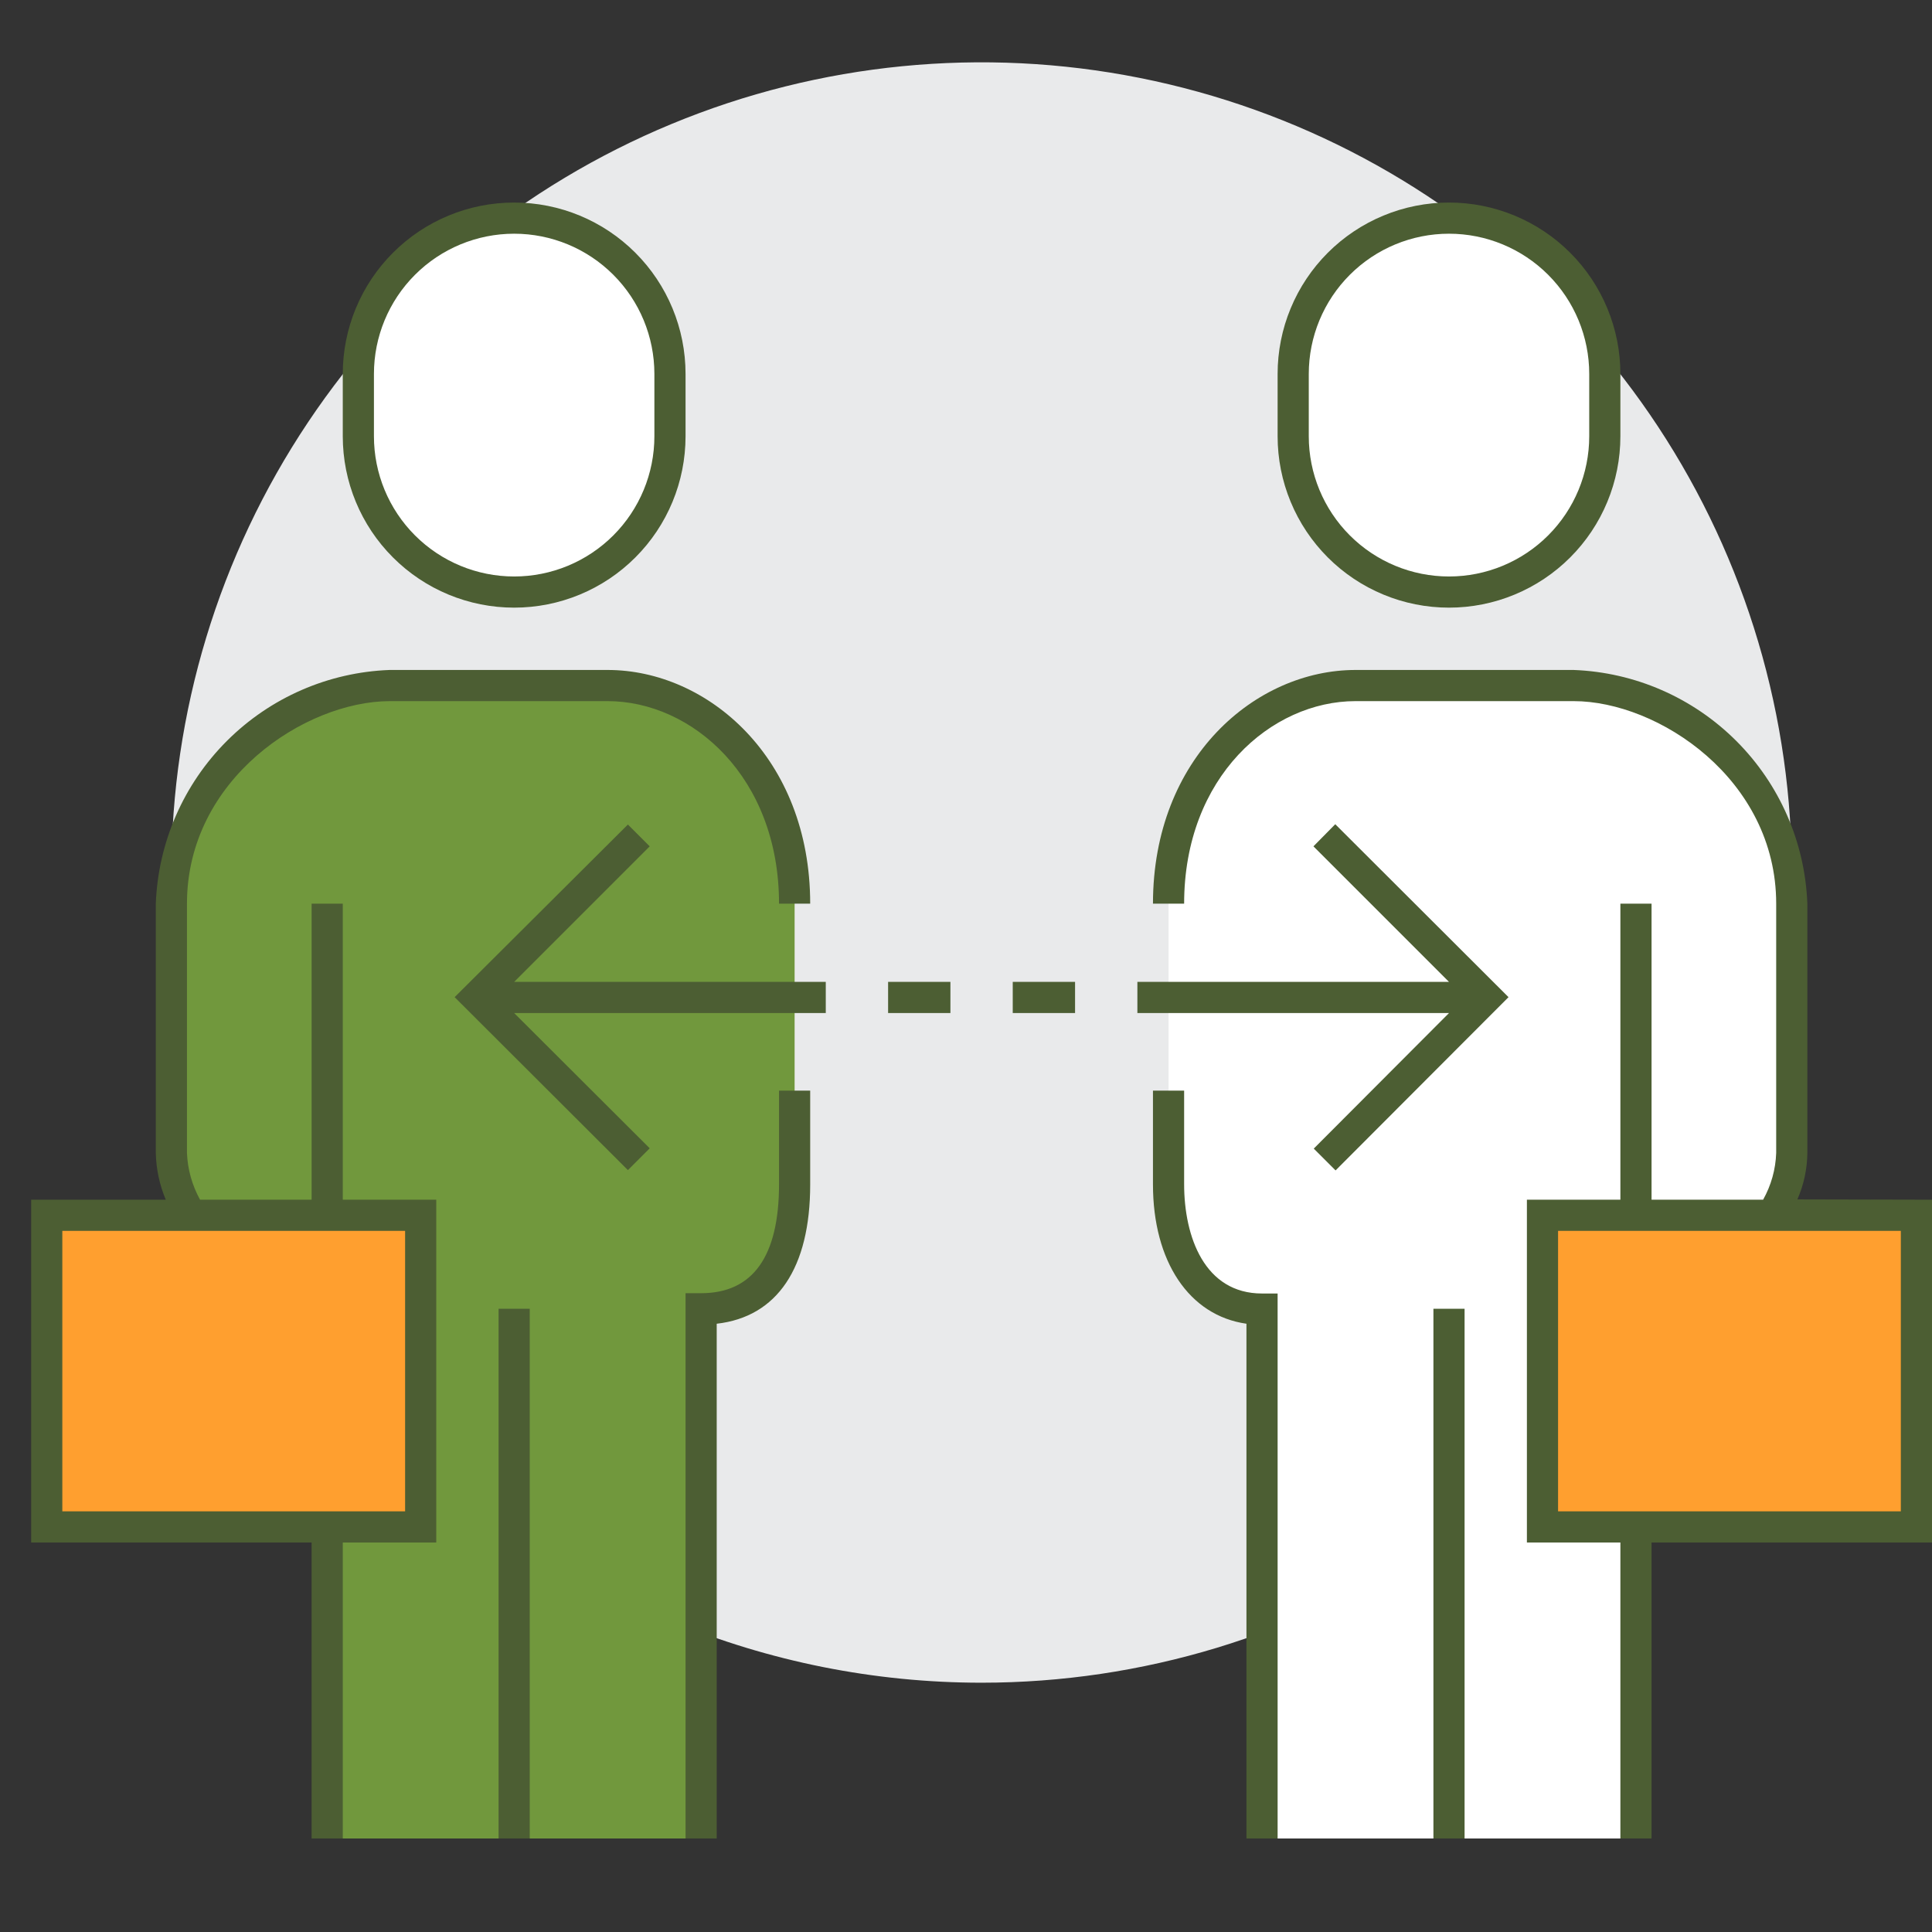
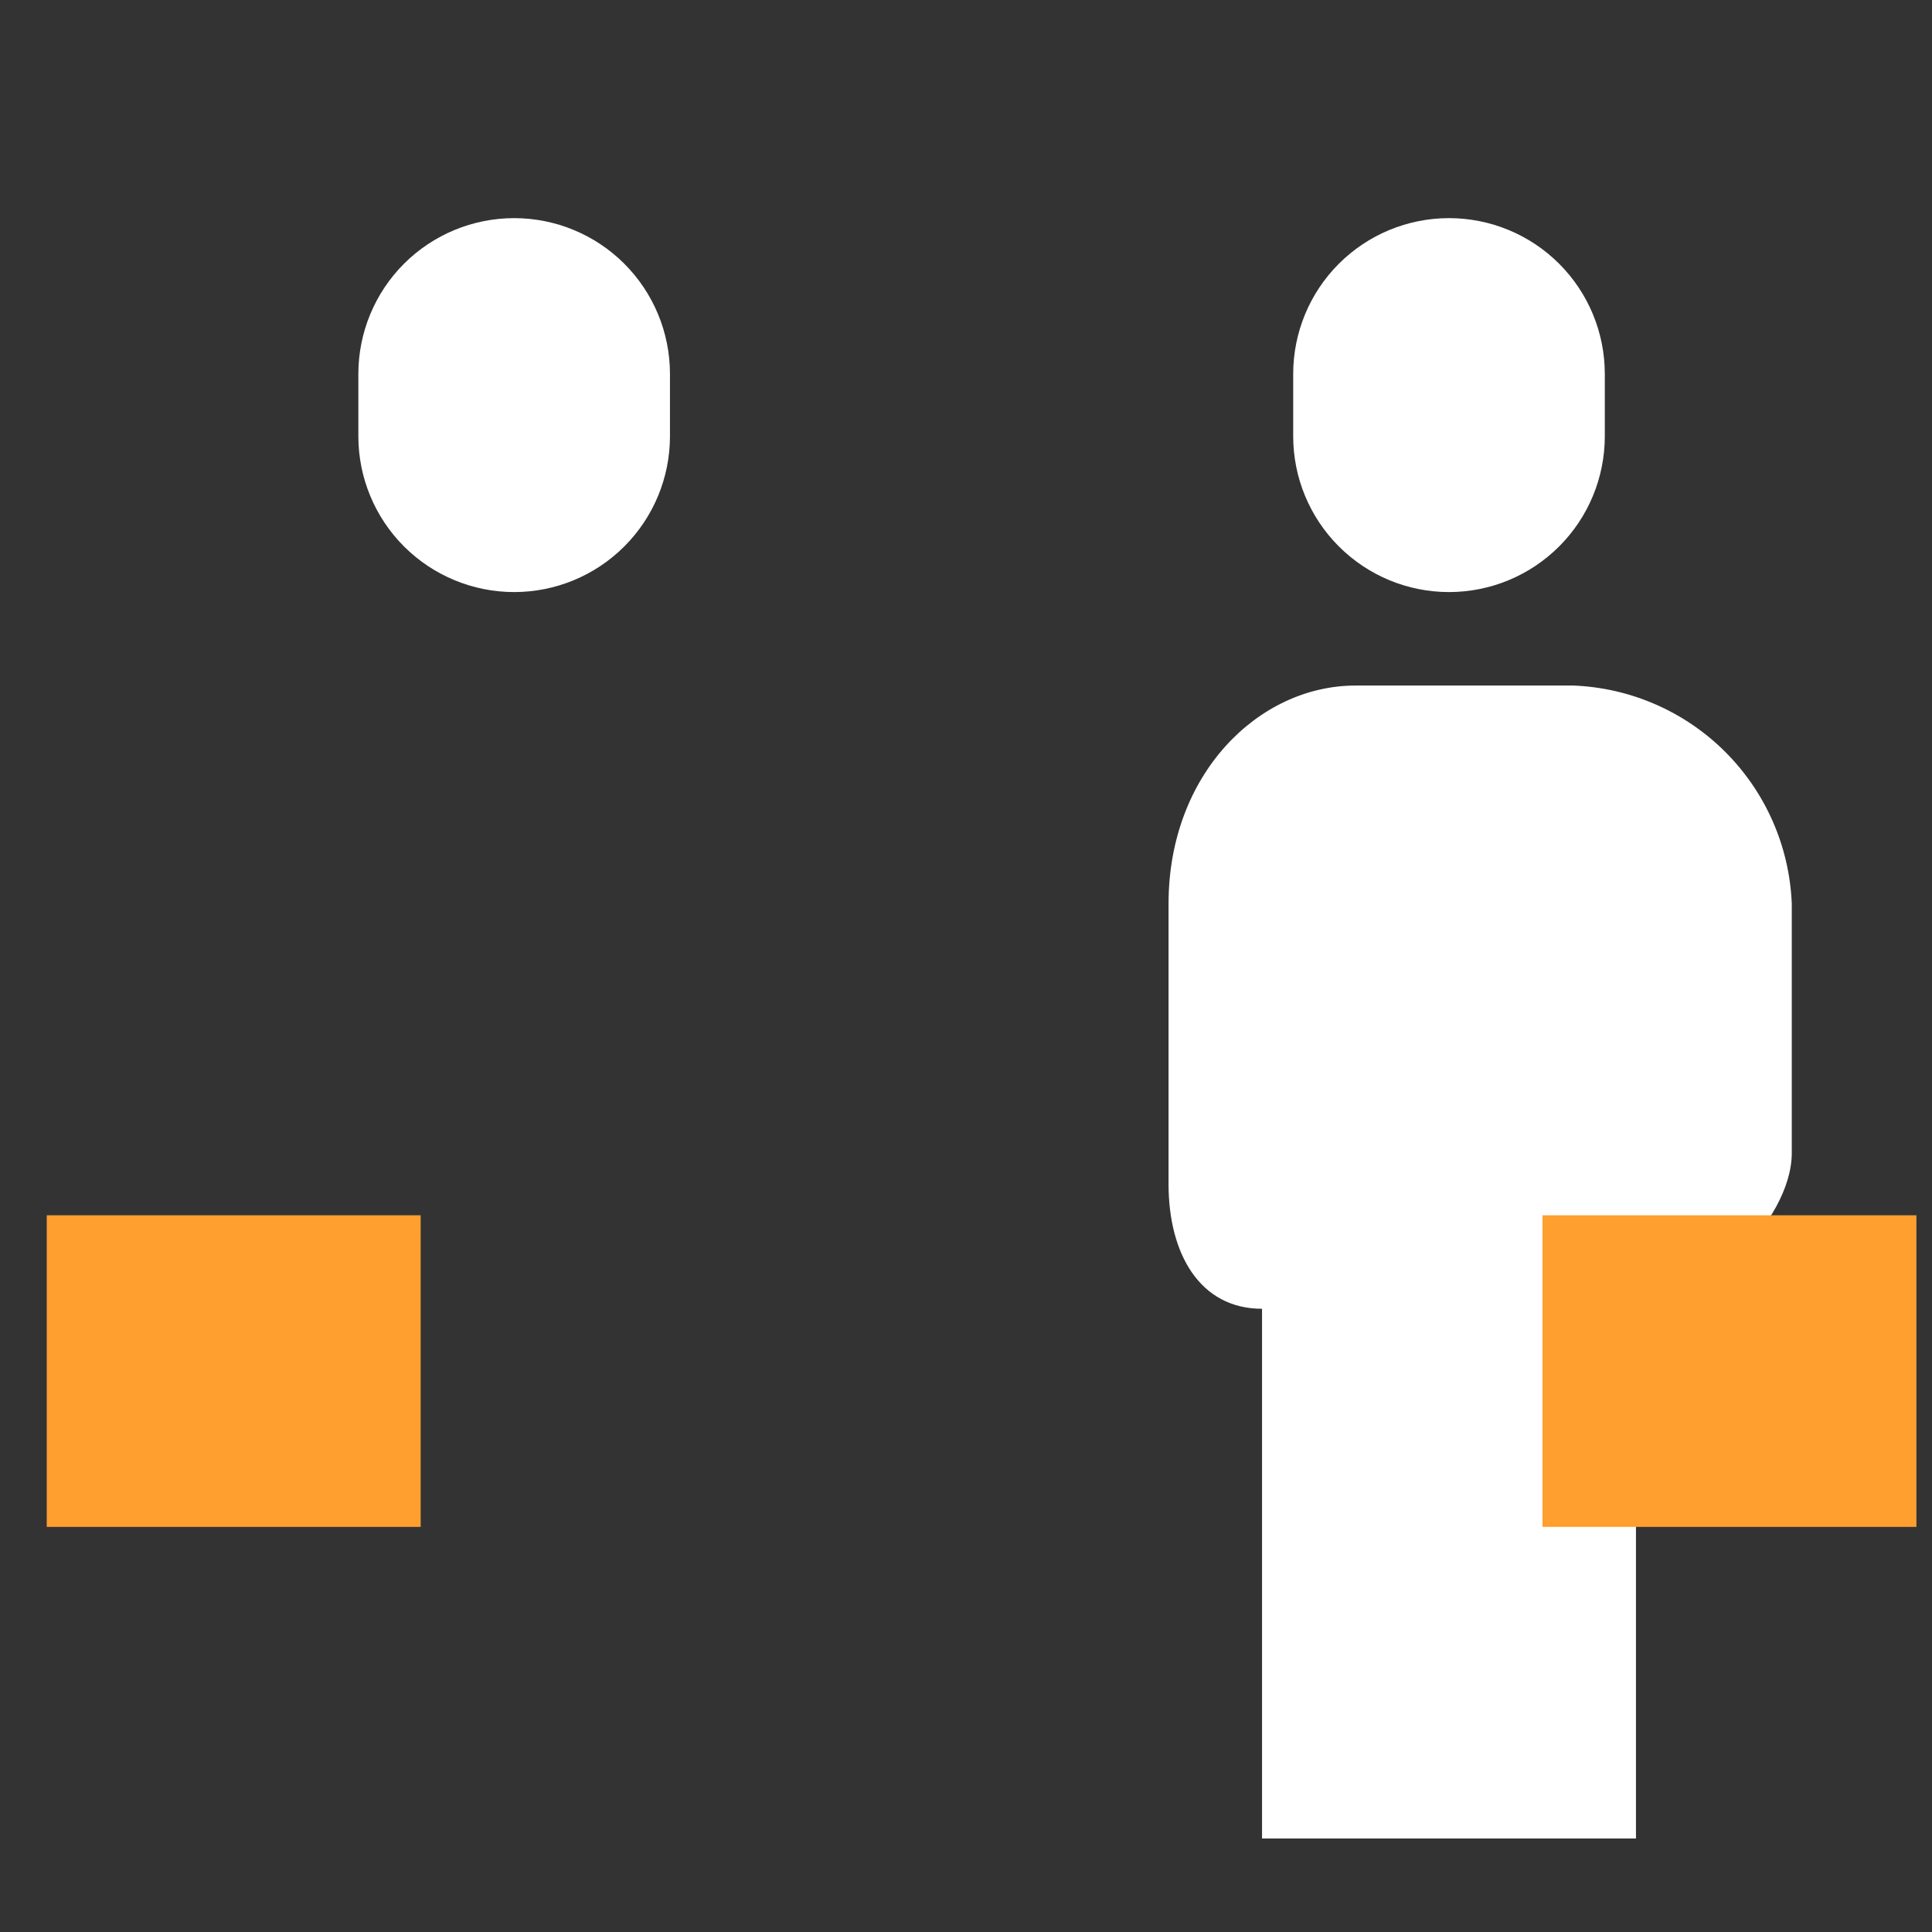
<svg xmlns="http://www.w3.org/2000/svg" width="62" height="62" viewBox="0 0 62 62" fill="none">
  <rect x="0" y="0" width="62" height="62" fill="#333333" stroke="none" />
-   <path d="M31.5 54C36.642 54 41.669 52.475 45.945 49.618C50.221 46.761 53.553 42.701 55.521 37.95C57.489 33.199 58.004 27.971 57 22.928C55.997 17.884 53.521 13.251 49.885 9.615C46.249 5.979 41.616 3.503 36.572 2.5C31.529 1.496 26.301 2.011 21.55 3.979C16.799 5.947 12.739 9.28 9.882 13.555C7.025 17.831 5.5 22.858 5.5 28C5.5 34.896 8.239 41.509 13.115 46.385C17.991 51.261 24.604 54 31.5 54Z" fill="#E9EAEB" />
-   <path d="M10.5 42C8.27 42 5.5 39.23 5.5 37V29C5.574 27.167 6.335 25.429 7.632 24.132C8.929 22.835 10.667 22.074 12.5 22H19.5C22.61 22 25.5 24.84 25.5 29V38C25.5 40.23 24.73 42 22.5 42V59H10.5V42Z" fill="#71983D" />
  <path d="M52.5 42C54.5 42 57.5 39.23 57.5 37V29C57.426 27.167 56.665 25.429 55.368 24.132C54.071 22.835 52.333 22.074 50.5 22H43.5C40.39 22 37.5 24.84 37.5 29V38C37.5 40.23 38.5 42 40.5 42V59H52.5V42ZM16.5 19C17.826 19 19.098 18.473 20.035 17.535C20.973 16.598 21.5 15.326 21.5 14V12C21.5 10.674 20.973 9.402 20.035 8.464C19.098 7.527 17.826 7 16.5 7C15.174 7 13.902 7.527 12.964 8.464C12.027 9.402 11.5 10.674 11.5 12V14C11.5 15.326 12.027 16.598 12.964 17.535C13.902 18.473 15.174 19 16.5 19ZM46.5 19C45.174 19 43.902 18.473 42.965 17.535C42.027 16.598 41.5 15.326 41.5 14V12C41.5 10.674 42.027 9.402 42.965 8.464C43.902 7.527 45.174 7 46.5 7C47.826 7 49.098 7.527 50.035 8.464C50.973 9.402 51.5 10.674 51.5 12V14C51.5 15.326 50.973 16.598 50.035 17.535C49.098 18.473 47.826 19 46.5 19Z" fill="white" />
  <path d="M49.5 49H61.5V39H49.5V49ZM13.5 39H1.5V49H13.5V39Z" fill="#FF9F2F" />
-   <path d="M40.5 41.51H41V59H40V42.48C38.16 42.22 37 40.48 37 38.01V35H38V38C38 39.7 38.66 41.51 40.5 41.51ZM46 59H47V42H46V59ZM42.15 27.16L46.5 31.51H36.5V32.51H46.5L42.16 36.86L42.86 37.56L48.41 32L42.85 26.45L42.15 27.16ZM62 38.5V49.5H53V59H52V49.5H49V38.5H52V29H53V38.5H56.58C56.838 38.041 56.982 37.526 57 37V29C57 25 53.21 22.5 50.5 22.5H43.5C40.8 22.5 38 24.93 38 29H37C37 24.31 40.3 21.5 43.5 21.5H50.5C52.465 21.574 54.33 22.388 55.721 23.779C57.112 25.17 57.926 27.035 58 29V37C57.995 37.513 57.886 38.02 57.68 38.49L62 38.5ZM61 39.5H50V48.5H61V39.5ZM41 14V12C41 11.278 41.142 10.562 41.419 9.895C41.695 9.228 42.1 8.622 42.611 8.111C43.122 7.6 43.728 7.195 44.395 6.919C45.062 6.642 45.778 6.5 46.5 6.5C47.222 6.5 47.938 6.642 48.605 6.919C49.272 7.195 49.878 7.6 50.389 8.111C50.9 8.622 51.305 9.228 51.581 9.895C51.858 10.562 52 11.278 52 12V14C52 14.722 51.858 15.438 51.581 16.105C51.305 16.772 50.9 17.378 50.389 17.889C49.878 18.4 49.272 18.805 48.605 19.081C47.938 19.358 47.222 19.5 46.5 19.5C45.778 19.5 45.062 19.358 44.395 19.081C43.728 18.805 43.122 18.4 42.611 17.889C42.1 17.378 41.695 16.772 41.419 16.105C41.142 15.438 41 14.722 41 14ZM42 14C42 15.194 42.474 16.338 43.318 17.182C44.162 18.026 45.306 18.5 46.5 18.5C47.694 18.5 48.838 18.026 49.682 17.182C50.526 16.338 51 15.194 51 14V12C51 10.806 50.526 9.662 49.682 8.818C48.838 7.974 47.694 7.5 46.5 7.5C45.306 7.5 44.162 7.974 43.318 8.818C42.474 9.662 42 10.806 42 12V14ZM32.5 32.51H34.5V31.51H32.5V32.51ZM20.85 27.16L20.15 26.46L14.59 32L20.15 37.55L20.85 36.85L16.5 32.51H26.5V31.51H16.5L20.85 27.16ZM28.5 32.51H30.5V31.51H28.5V32.51ZM16 59H17V42H16V59ZM25 38C25 40.32 24.16 41.5 22.5 41.5H22V59H23V42.48C24.94 42.26 26 40.69 26 38.01V35H25V38ZM11 38.5H14V49.5H11V59H10V49.5H1V38.5H5.32C5.12 38.025 5.011 37.516 5 37V29C5.074 27.035 5.888 25.17 7.279 23.779C8.67 22.388 10.535 21.574 12.5 21.5H19.5C22.7 21.5 26 24.31 26 29H25C25 24.93 22.2 22.5 19.5 22.5H12.5C9.79 22.51 6 25 6 29V37C6.021 37.526 6.165 38.039 6.42 38.5H10V29H11V38.5ZM13 39.5H2V48.5H13V39.5ZM11 14V12C11 10.541 11.579 9.142 12.611 8.111C13.642 7.079 15.041 6.5 16.5 6.5C17.959 6.5 19.358 7.079 20.389 8.111C21.421 9.142 22 10.541 22 12V14C22 15.459 21.421 16.858 20.389 17.889C19.358 18.921 17.959 19.5 16.5 19.5C15.041 19.5 13.642 18.921 12.611 17.889C11.579 16.858 11 15.459 11 14ZM12 14C12 15.194 12.474 16.338 13.318 17.182C14.162 18.026 15.306 18.5 16.5 18.5C17.694 18.5 18.838 18.026 19.682 17.182C20.526 16.338 21 15.194 21 14V12C21 10.806 20.526 9.662 19.682 8.818C18.838 7.974 17.694 7.5 16.5 7.5C15.306 7.5 14.162 7.974 13.318 8.818C12.474 9.662 12 10.806 12 12V14Z" fill="#4C5E33" />
</svg>